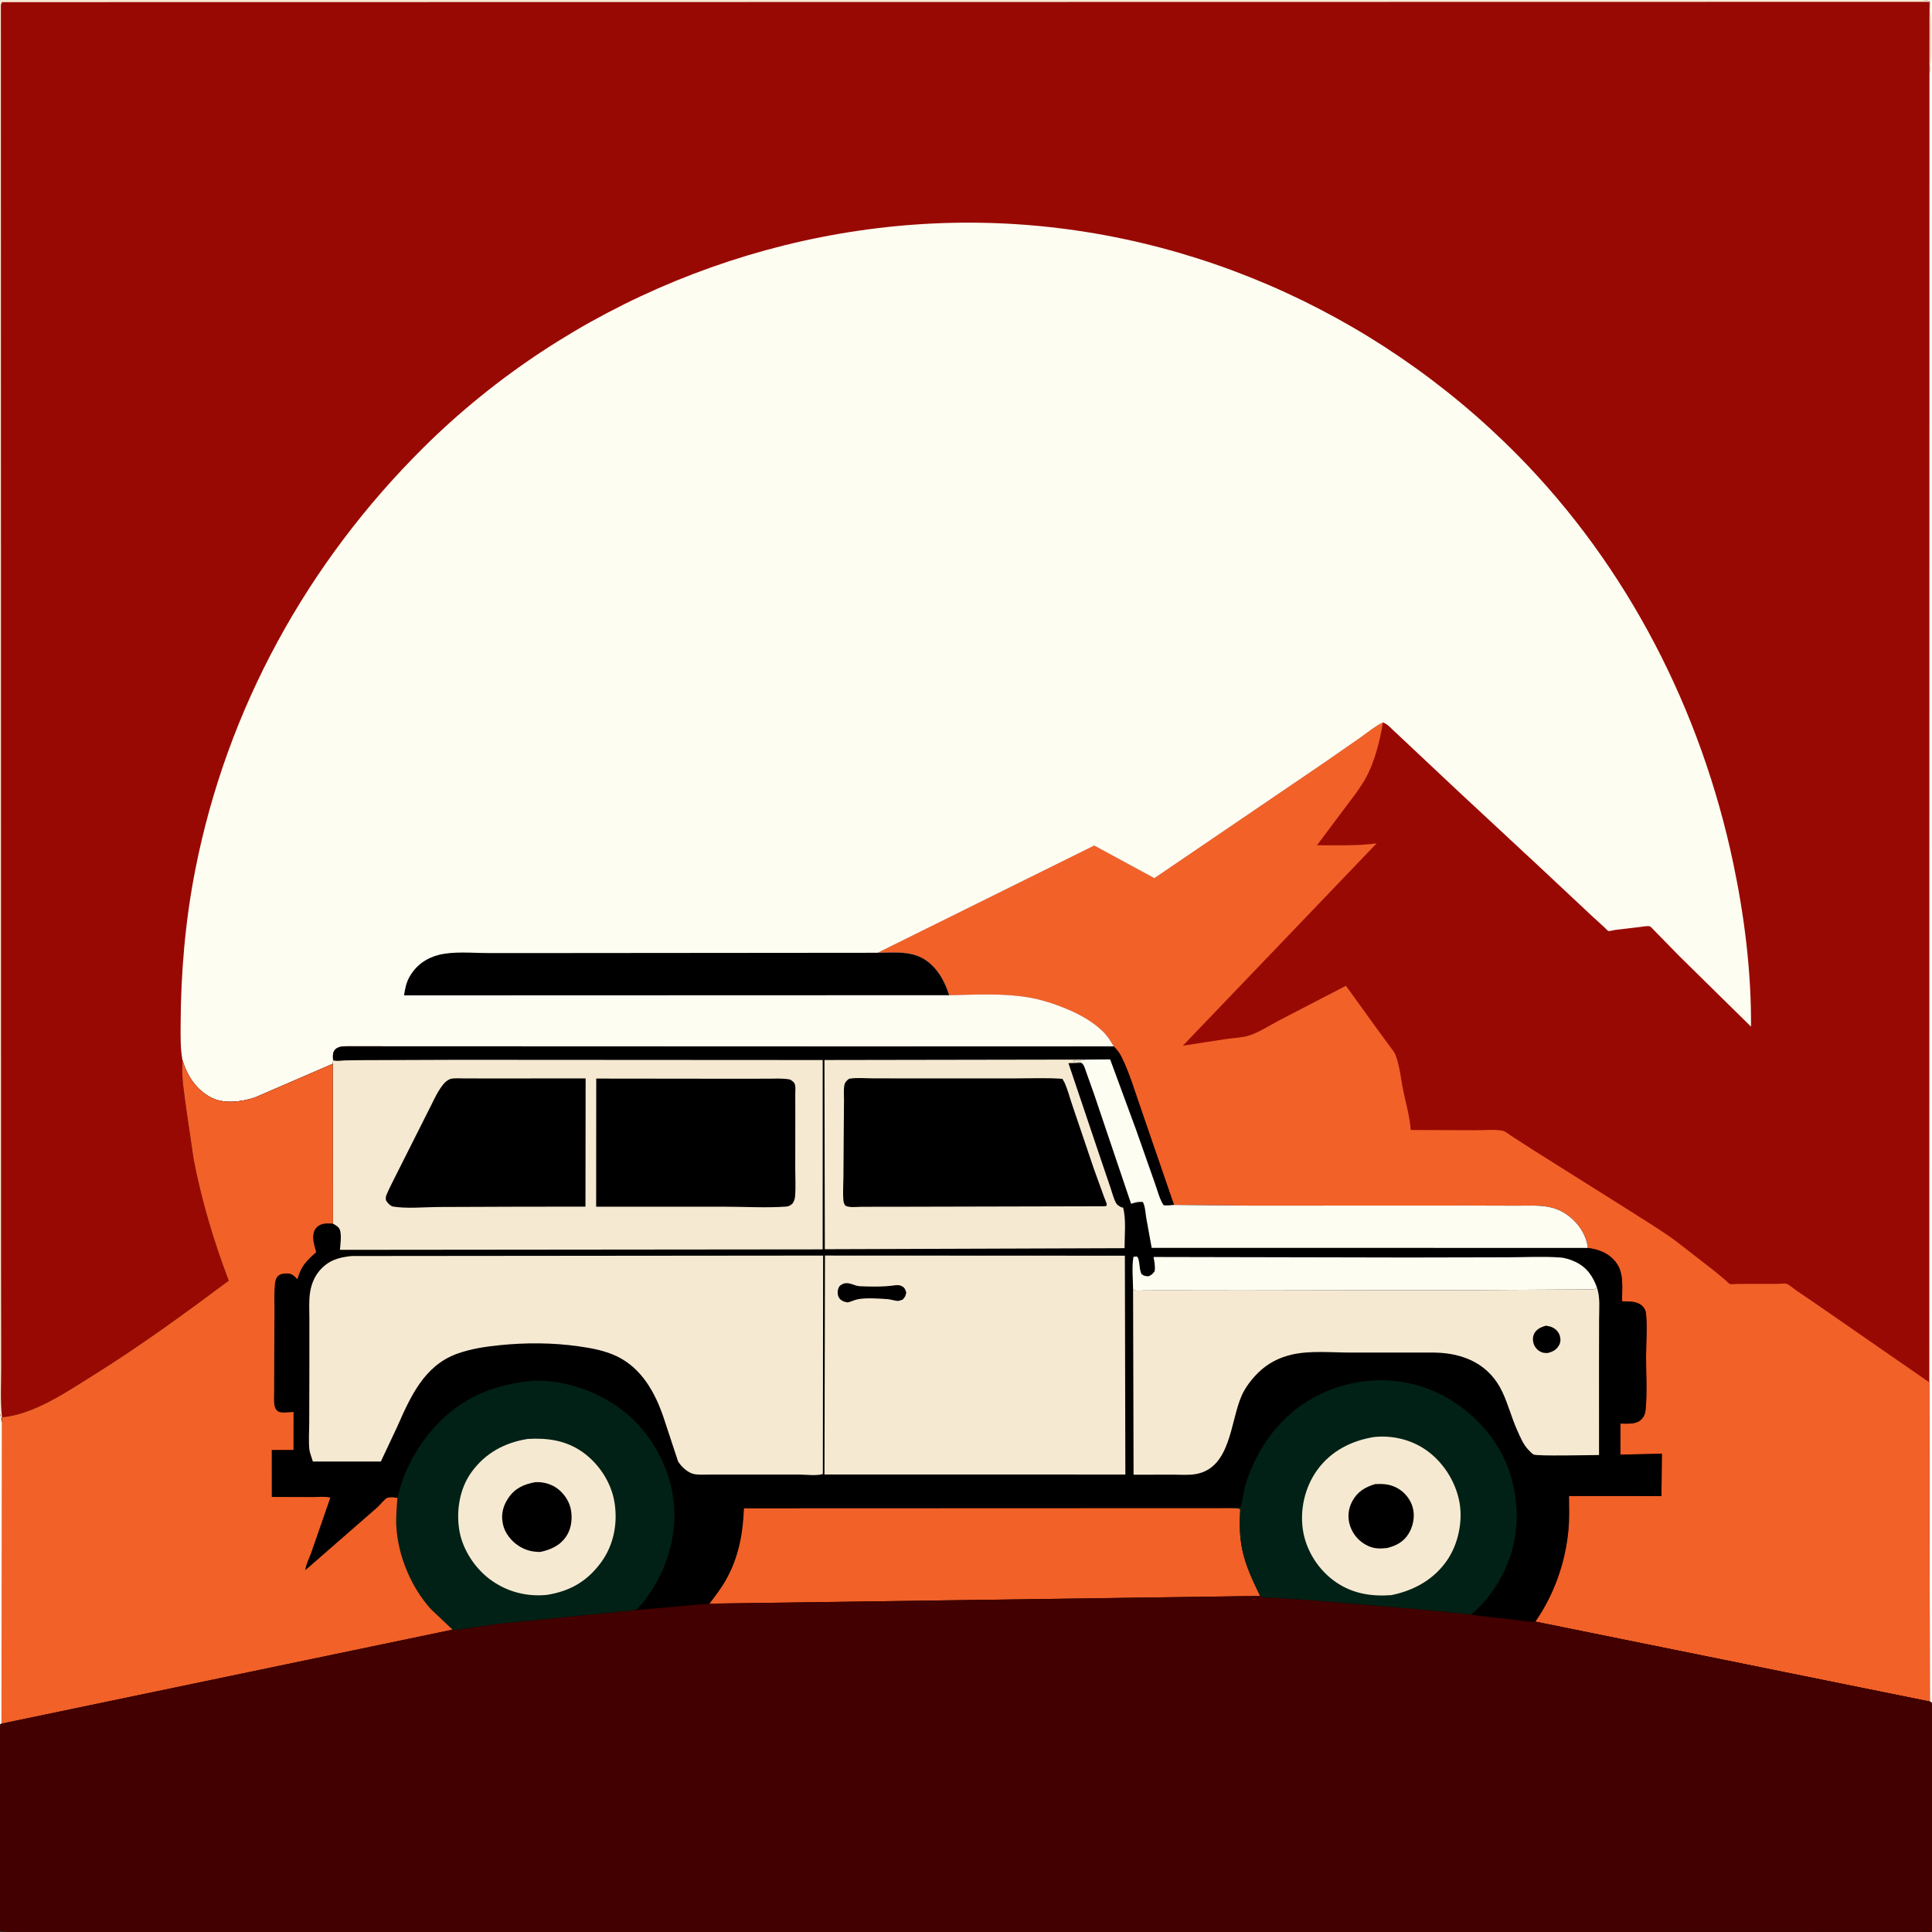
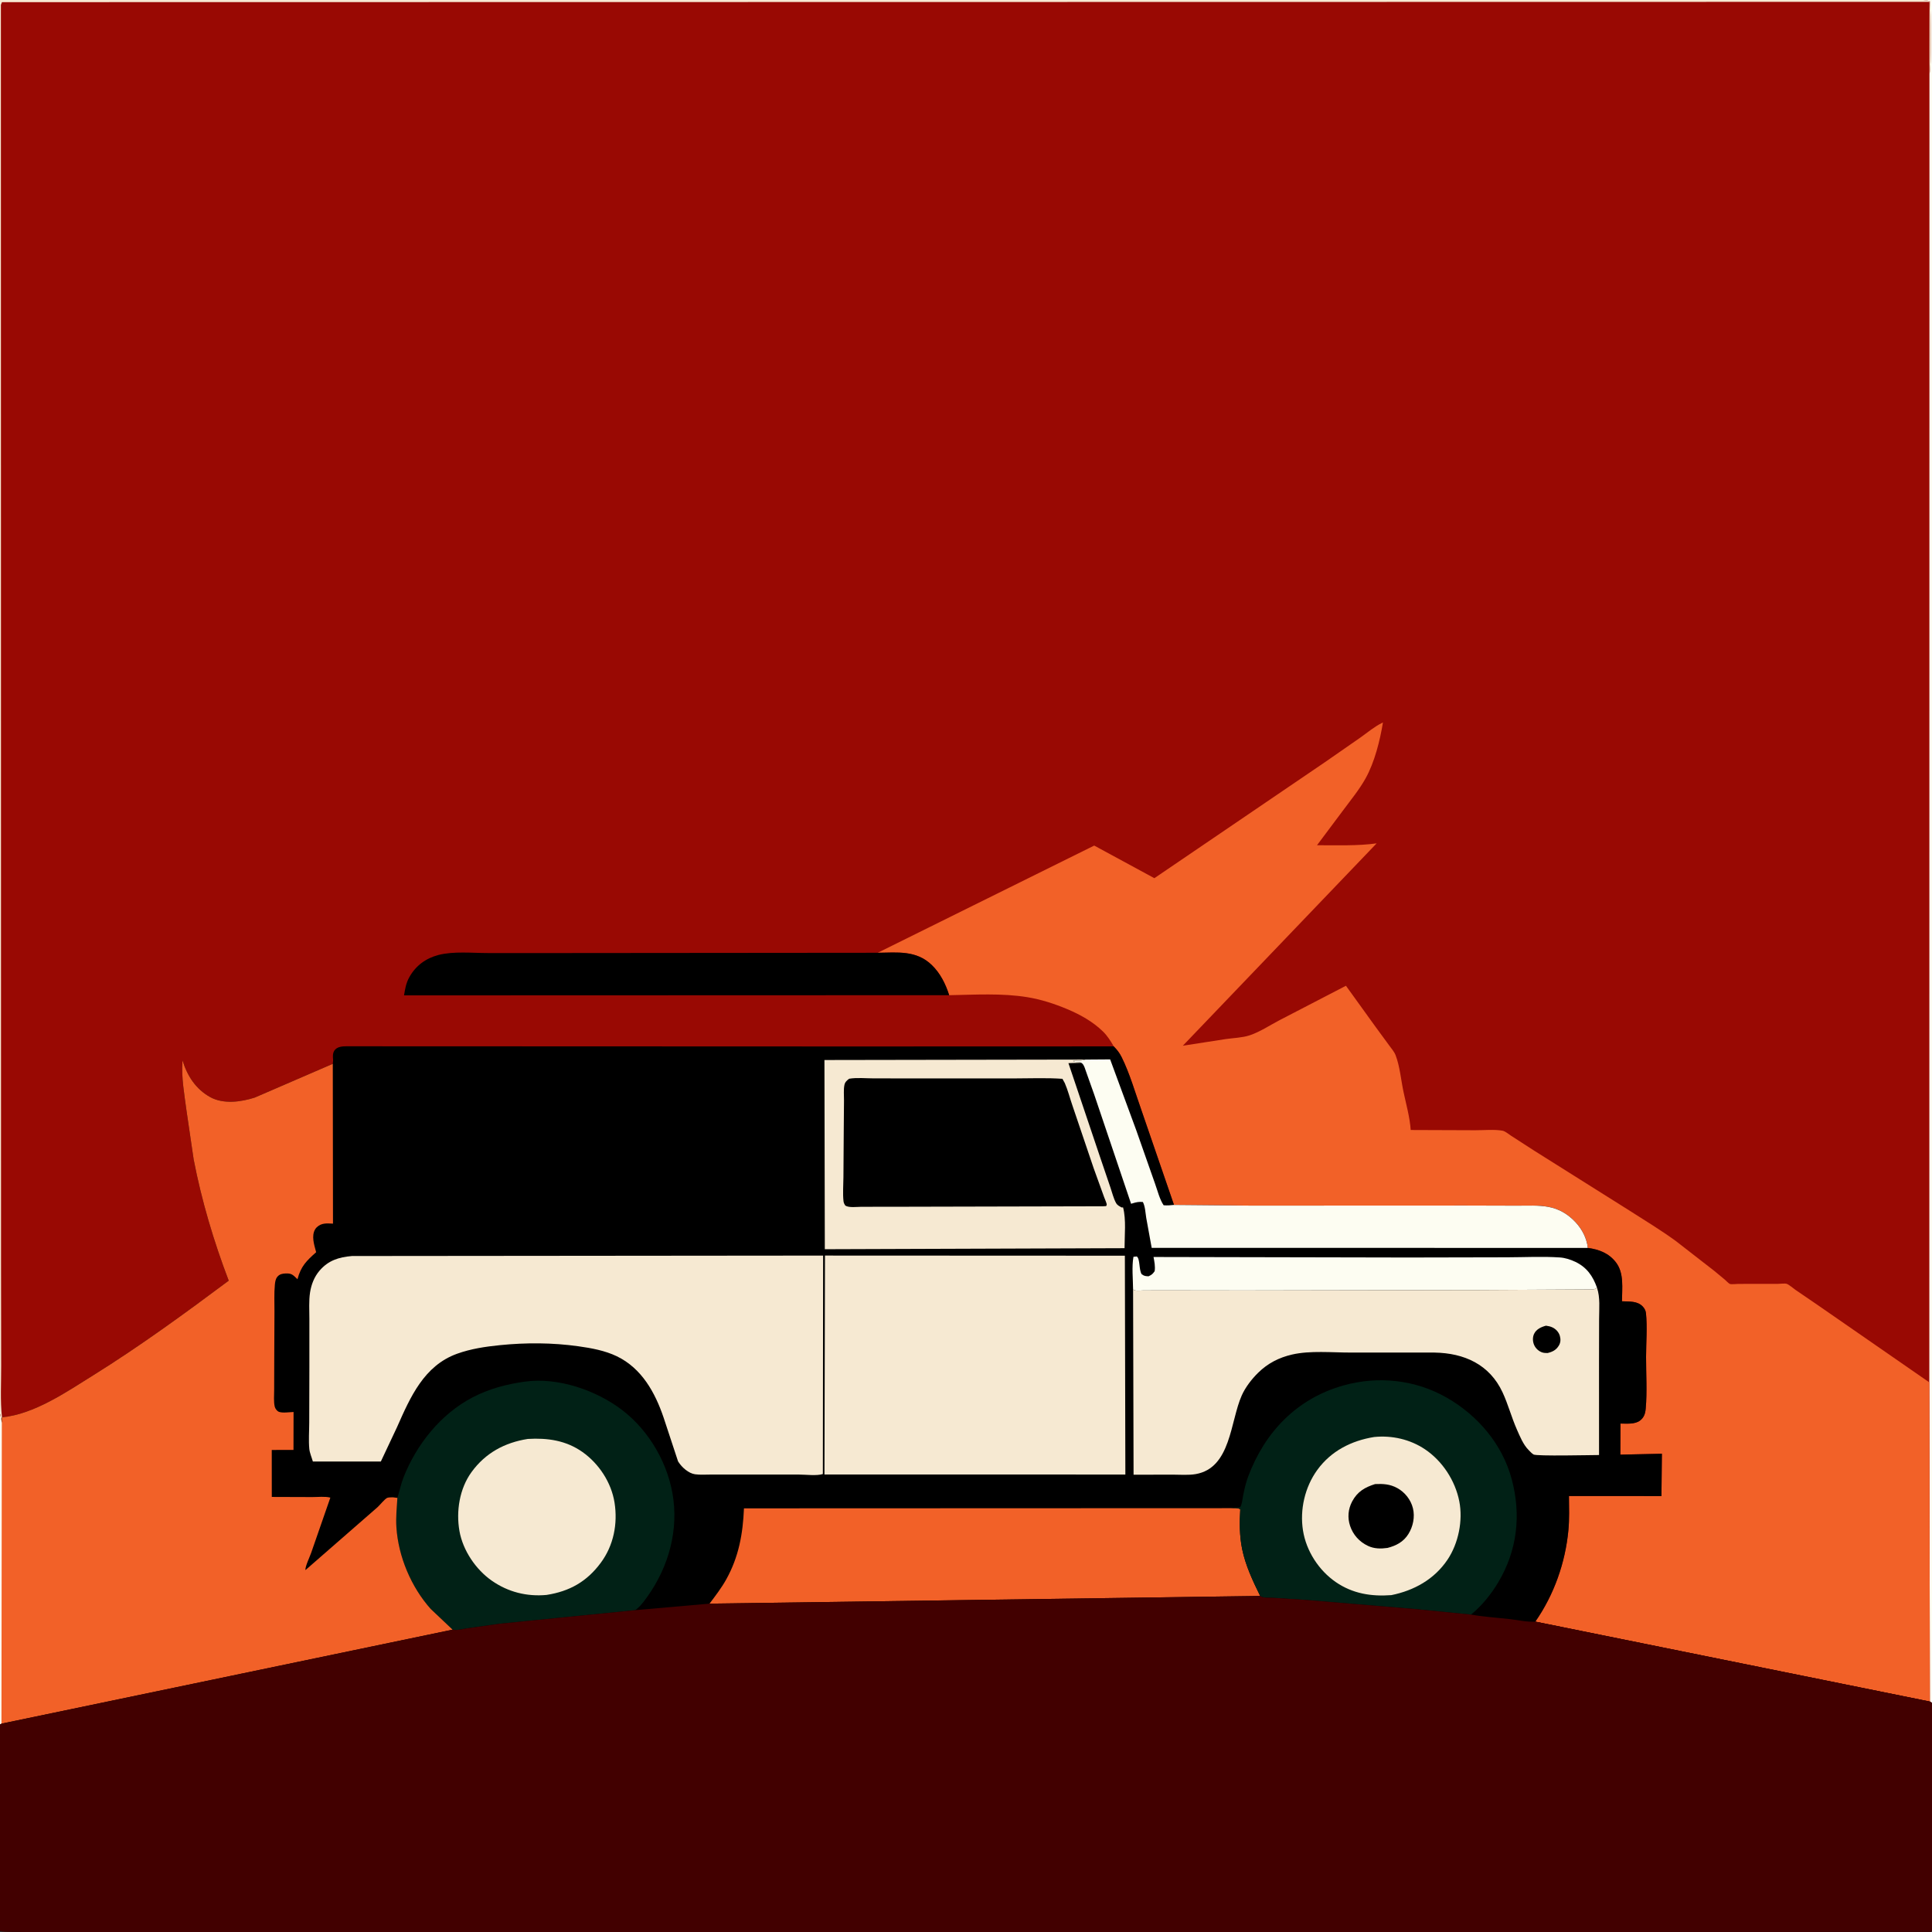
<svg xmlns="http://www.w3.org/2000/svg" version="1.1" style="display: block;" viewBox="0 0 2048 2048" width="1024" height="1024">
  <rect x="0" y="0" width="2048" height="2048" fill="#333333" stroke="none" />
  <path transform="translate(0,0)" fill="rgb(153,9,3)" d="M 0 5 L 0 0 L 2038.71 0 L 2048 0 L 2048 1805.22 L 2048 2046 L 2046.88 2047.88 L 1520.01 2048.05 L 506.596 2048.07 C 464.161 2048.07 6.735 2050.05 0 2047 L -0 1827.95 L 0 1498.66 L 0 1008 L 0 5 z" />
  <path transform="translate(0,0)" fill="rgb(246,233,210)" d="M 0 5 L 0 0 L 2038.71 0 C 2041.16 0.251 2043.71 0.247 2045.89 1.5 C 2046.86 10.13 2047.65 73.479 2045.29 78.163 L 2045.38 1.956 L 2.063 2.284 L 0.949 5.163 L 1.069 1008 L 1.107 1341.63 L 1.251 1447.9 C 1.318 1465.56 0.123 1484.87 2.096 1502.39 L 1.927 1508.15 L 0 1498.66 L 0 1008 L 0 5 z" />
  <path transform="translate(0,0)" fill="rgb(253,253,242)" d="M 2038.71 0 L 2048 0 L 2048 1805.22 L 2045.76 1803.73 L 2045.17 1465.37 L 2045.29 78.163 C 2047.65 73.479 2046.86 10.13 2045.89 1.5 C 2043.71 0.247 2041.16 0.251 2038.71 0 z" />
  <path transform="translate(0,0)" fill="rgb(242,97,40)" d="M 930.419 1009.98 L 1159.91 896.346 L 1223.68 930.914 L 1404.38 808.021 L 1441.99 781.89 C 1449.37 776.633 1457.08 770.153 1465.22 766.209 L 1465.98 765.857 C 1462.84 785.05 1457.1 808.083 1447.54 825.178 C 1440.83 837.176 1431.64 848.333 1423.45 859.389 L 1396.08 895.988 C 1416.55 895.923 1439.02 896.832 1459.29 893.999 L 1253.86 1108.51 L 1299.29 1101.47 C 1307.4 1100.3 1316.93 1100.04 1324.65 1097.5 C 1335.4 1093.97 1346.1 1086.81 1356.19 1081.54 L 1426.76 1044.95 L 1458 1088.29 L 1472.68 1108.32 C 1474.98 1111.48 1477.92 1114.82 1479.35 1118.48 C 1483.95 1130.32 1485.14 1145.14 1487.81 1157.6 C 1490.6 1170.65 1494.51 1184.58 1495.42 1197.85 L 1563.71 1198.1 C 1572.76 1198.15 1583.94 1197.02 1592.73 1198.59 C 1595.56 1199.1 1599.22 1202.24 1601.67 1203.84 L 1626.43 1219.83 L 1727.04 1283.1 C 1743.67 1293.79 1760.58 1303.94 1776.56 1315.62 L 1816.78 1346.87 L 1828.4 1356.47 C 1829.79 1357.64 1832.2 1360.35 1833.69 1361.01 C 1835.16 1361.66 1841.06 1361 1842.89 1361 L 1884.83 1360.94 C 1886.84 1360.94 1892.33 1360.26 1894.03 1360.93 C 1896.88 1362.05 1900.7 1365.54 1903.31 1367.35 L 1925.97 1382.8 L 2045.17 1465.37 L 2045.76 1803.73 L 1627.51 1719 C 1647.36 1690.48 1659.33 1656.59 1662.58 1622 C 1663.7 1610.03 1663.28 1597.85 1663.16 1585.84 L 1761.2 1585.9 L 1761.68 1541.01 L 1717.65 1541.99 L 1717.78 1509.03 C 1724.18 1509.06 1733.13 1509.99 1738.49 1505.85 C 1742.78 1502.53 1744.05 1498.49 1744.52 1493.24 C 1746.15 1475.41 1744.86 1456.24 1744.9 1438.28 C 1744.93 1423.3 1746.33 1406.85 1744.8 1392.01 C 1744.53 1389.37 1743.28 1387.01 1741.5 1385.08 C 1735.76 1378.86 1727.16 1379.82 1719.36 1379.41 C 1719.4 1365.75 1721.79 1349.69 1713.01 1338.23 C 1705.51 1328.42 1695.02 1324.43 1683.15 1322.84 C 1682.02 1312.71 1677.18 1303.2 1670.27 1295.75 C 1662.33 1287.18 1652.86 1281.46 1641.25 1279.33 C 1630.7 1277.39 1619.37 1278.09 1608.68 1278.07 L 1553.67 1277.92 L 1326.76 1278.01 L 1244.49 1277.27 L 1209.95 1176.83 C 1203.41 1158.38 1197.65 1138.08 1188.97 1120.59 C 1186.71 1116.05 1184.18 1112.84 1180.63 1109.21 C 1177.35 1103.51 1173.88 1097.99 1169.14 1093.37 C 1158.37 1082.89 1144.97 1075.46 1131.2 1069.68 C 1117.64 1063.98 1103.52 1059.43 1088.97 1057.05 C 1061.83 1052.62 1033.58 1054.47 1006.18 1054.95 C 1002.42 1043.06 996.733 1031.64 987.688 1022.92 C 971.293 1007.13 951.342 1009.73 930.419 1009.98 z" />
-   <path transform="translate(0,0)" fill="rgb(253,253,242)" d="M 193.495 1124.09 C 191.106 1111.9 191.417 1098.79 191.466 1086.38 C 191.685 1031.12 196.345 976.274 207.004 922 C 240.567 751.095 325.715 596.626 449.035 474.287 C 602.114 322.424 814.438 235.04 1030.2 236.034 C 1247.84 237.037 1456.28 327.963 1608.7 482.427 C 1725.54 600.842 1803.14 752.764 1837.32 915 C 1849.2 971.4 1856.56 1030.58 1856.14 1088.28 L 1779.95 1013.31 L 1754.84 987.622 C 1753.86 986.673 1749.97 982.233 1748.88 981.957 C 1746.13 981.261 1741.37 982.303 1738.56 982.637 L 1712 985.78 C 1710.49 985.977 1706 987.243 1704.92 986.905 C 1704 986.615 1701.59 983.814 1700.75 983.033 L 1687.48 970.927 L 1630.75 917.793 L 1545.82 838.851 L 1495.52 791.59 L 1476.45 773.673 C 1473.18 770.622 1470.34 767.234 1465.98 765.857 L 1465.22 766.209 C 1457.08 770.153 1449.37 776.633 1441.99 781.89 L 1404.38 808.021 L 1223.68 930.914 L 1159.91 896.346 L 930.419 1009.98 C 951.342 1009.73 971.293 1007.13 987.688 1022.92 C 996.733 1031.64 1002.42 1043.06 1006.18 1054.95 C 1033.58 1054.47 1061.83 1052.62 1088.97 1057.05 C 1103.52 1059.43 1117.64 1063.98 1131.2 1069.68 C 1144.97 1075.46 1158.37 1082.89 1169.14 1093.37 C 1173.88 1097.99 1177.35 1103.51 1180.63 1109.21 L 905.663 1109.3 L 367.073 1109.1 C 363.154 1109.12 358.381 1109.47 355.46 1112.42 C 352.305 1115.61 352.856 1119.9 353.113 1123.98 L 352.776 1127.7 L 270.046 1163.47 C 255.54 1168.14 236.859 1170.71 222.873 1163 C 207.576 1154.56 198.463 1140.43 193.495 1124.09 z" />
  <path transform="translate(0,0)" fill="rgb(0,0,0)" d="M 930.419 1009.98 C 951.342 1009.73 971.293 1007.13 987.688 1022.92 C 996.733 1031.64 1002.42 1043.06 1006.18 1054.95 L 428.282 1055.14 C 429.469 1048.05 430.403 1042.09 433.978 1035.71 C 440.757 1023.62 451.395 1015.8 464.824 1012.3 C 480.579 1008.2 500.781 1010.28 517.095 1010.27 L 601.77 1010.27 L 930.419 1009.98 z" />
  <path transform="translate(0,0)" fill="rgb(0,0,0)" d="M 1180.63 1109.21 C 1184.18 1112.84 1186.71 1116.05 1188.97 1120.59 C 1197.65 1138.08 1203.41 1158.38 1209.95 1176.83 L 1244.49 1277.27 L 1326.76 1278.01 L 1553.67 1277.92 L 1608.68 1278.07 C 1619.37 1278.09 1630.7 1277.39 1641.25 1279.33 C 1652.86 1281.46 1662.33 1287.18 1670.27 1295.75 C 1677.18 1303.2 1682.02 1312.71 1683.15 1322.84 C 1695.02 1324.43 1705.51 1328.42 1713.01 1338.23 C 1721.79 1349.69 1719.4 1365.75 1719.36 1379.41 C 1727.16 1379.82 1735.76 1378.86 1741.5 1385.08 C 1743.28 1387.01 1744.53 1389.37 1744.8 1392.01 C 1746.33 1406.85 1744.93 1423.3 1744.9 1438.28 C 1744.86 1456.24 1746.15 1475.41 1744.52 1493.24 C 1744.05 1498.49 1742.78 1502.53 1738.49 1505.85 C 1733.13 1509.99 1724.18 1509.06 1717.78 1509.03 L 1717.65 1541.99 L 1761.68 1541.01 L 1761.2 1585.9 L 1663.16 1585.84 C 1663.28 1597.85 1663.7 1610.03 1662.58 1622 C 1659.33 1656.59 1647.36 1690.48 1627.51 1719 L 2045.76 1803.73 L 2048 1805.22 L 2048 2046 L 2046.88 2047.88 L 1520.01 2048.05 L 506.596 2048.07 C 464.161 2048.07 6.735 2050.05 0 2047 L -0 1827.95 L 0 1498.66 L 1.927 1508.15 L 2.096 1502.39 C 36.052 1499.27 70.399 1475.57 98.593 1458.01 C 148.208 1427.09 195.63 1392.51 242.453 1357.56 C 226.598 1315.92 213.766 1272.95 205.302 1229.15 L 197.647 1177 C 195.446 1160.29 192.145 1142.02 193.394 1125.26 L 193.495 1124.09 C 198.463 1140.43 207.576 1154.56 222.873 1163 C 236.859 1170.71 255.54 1168.14 270.046 1163.47 L 352.776 1127.7 L 353.113 1123.98 C 352.856 1119.9 352.305 1115.61 355.46 1112.42 C 358.381 1109.47 363.154 1109.12 367.073 1109.1 L 905.663 1109.3 L 1180.63 1109.21 z" />
  <path transform="translate(0,0)" fill="rgb(253,253,242)" d="M 1201.12 1366.89 C 1201.04 1356.12 1199.61 1342.78 1201.5 1332.27 L 1205 1331.9 C 1208.66 1334.27 1207.14 1346.07 1210.26 1350.75 C 1212.94 1352.72 1214.31 1352.76 1217.5 1352.93 C 1221.01 1351.23 1221.73 1350.66 1223.99 1347.5 C 1224.74 1342.29 1223.73 1337.57 1222.79 1332.46 L 1492.16 1333.01 L 1597.59 1332.79 C 1616.03 1332.75 1635.12 1331.72 1653.5 1332.95 C 1659.14 1333.33 1664.8 1335.16 1669.9 1337.58 C 1682.06 1343.35 1688.55 1352.73 1692.89 1365.05 C 1690.11 1367.02 1689.55 1366.77 1686.17 1366.85 L 1568.46 1367.49 L 1319.17 1367.95 L 1229.84 1367.83 L 1211.8 1367.91 C 1209.36 1367.95 1205.86 1368.44 1203.5 1367.94 C 1202.27 1367.67 1202.06 1367.46 1201.12 1366.89 z" />
  <path transform="translate(0,0)" fill="rgb(253,253,242)" d="M 1150.6 1123.19 L 1176.81 1123 L 1204.51 1198.2 L 1224.36 1254.65 C 1226.99 1261.88 1229.22 1271.32 1233.5 1277.63 C 1237.29 1277.96 1240.71 1277.69 1244.49 1277.27 L 1326.76 1278.01 L 1553.67 1277.92 L 1608.68 1278.07 C 1619.37 1278.09 1630.7 1277.39 1641.25 1279.33 C 1652.86 1281.46 1662.33 1287.18 1670.27 1295.75 C 1677.18 1303.2 1682.02 1312.71 1683.15 1322.84 L 1220.84 1322.77 L 1215.06 1291 C 1214.16 1285.56 1214.02 1279.12 1211.5 1274.17 C 1207.27 1273.74 1204.44 1274.39 1200.46 1275.61 L 1199 1276.06 L 1159.91 1160.27 L 1151.17 1135.67 C 1150.15 1132.9 1149.37 1129.4 1147.19 1127.33 L 1146.16 1126.6 C 1143.26 1124.92 1139.68 1126.69 1137.5 1124.51 C 1141.74 1124.53 1145.64 1124.59 1149.77 1123.44 L 1150.6 1123.19 z" />
  <path transform="translate(0,0)" fill="rgb(242,97,40)" d="M 1304.47 1598.72 C 1307.39 1598.77 1312.66 1598.1 1314.72 1600 C 1313.86 1613.93 1313.91 1628.25 1316.71 1642 C 1320.29 1659.55 1328.02 1675.82 1335.83 1691.79 L 752.135 1699.92 C 758.379 1691.62 764.773 1683.34 769.838 1674.24 C 783.114 1650.4 787.535 1625.87 788.626 1598.91 L 1304.47 1598.72 z" />
  <path transform="translate(0,0)" fill="rgb(246,233,210)" d="M 1692.89 1365.05 C 1696.41 1375.49 1695.13 1387.21 1695.12 1398.11 L 1695.02 1443.36 L 1695.05 1542.39 C 1686.51 1542.41 1628.85 1543.77 1625.57 1541.82 C 1623.82 1540.79 1621.73 1538.42 1620.27 1536.96 C 1614.7 1531.38 1611.12 1522.49 1607.97 1515.38 C 1602.27 1502.5 1598.69 1488.69 1592.79 1475.98 C 1579.03 1446.34 1552.1 1434.3 1520.69 1433.79 L 1431.73 1433.77 C 1412.08 1433.8 1388.79 1431.46 1369.66 1435.87 C 1355.76 1439.07 1343.89 1445.16 1333.71 1455.16 C 1326.88 1461.86 1320.21 1470.48 1316.3 1479.24 C 1304.01 1506.78 1304.96 1556.14 1267.45 1562.61 C 1259.77 1563.93 1250.87 1563.18 1243.07 1563.18 L 1201.63 1563.27 L 1201.12 1366.89 C 1202.06 1367.46 1202.27 1367.67 1203.5 1367.94 C 1205.86 1368.44 1209.36 1367.95 1211.8 1367.91 L 1229.84 1367.83 L 1319.17 1367.95 L 1568.46 1367.49 L 1686.17 1366.85 C 1689.55 1366.77 1690.11 1367.02 1692.89 1365.05 z" />
  <path transform="translate(0,0)" fill="rgb(0,0,0)" d="M 1638.82 1405.28 C 1641.29 1405.63 1643.6 1406.1 1645.86 1407.21 C 1649.44 1408.97 1652.41 1412.23 1653.5 1416.09 C 1654.53 1419.76 1654.37 1423.26 1652.35 1426.52 C 1649.5 1431.16 1645.63 1433.04 1640.5 1434.27 C 1638.57 1434.24 1636.69 1434.25 1634.83 1433.63 C 1631.16 1432.39 1628.03 1429.54 1626.38 1426.04 C 1624.67 1422.37 1624.44 1417.68 1626.17 1414 C 1628.54 1408.96 1633.79 1406.62 1638.82 1405.28 z" />
  <path transform="translate(0,0)" fill="rgb(246,233,210)" d="M 1146.16 1126.6 L 1132.59 1126.98 L 1165.65 1225.13 L 1177.13 1258.9 C 1178.93 1264.14 1180.32 1270.13 1182.93 1274.98 C 1184.45 1277.8 1186.34 1278.44 1189 1279.96 L 1190.5 1279.91 C 1193.93 1292.73 1192.05 1309.76 1192.07 1323.13 L 874.339 1324.22 L 873.939 1123.66 L 1150.6 1123.19 L 1149.77 1123.44 C 1145.64 1124.59 1141.74 1124.53 1137.5 1124.51 C 1139.68 1126.69 1143.26 1124.92 1146.16 1126.6 z" />
  <path transform="translate(0,0)" fill="rgb(0,0,0)" d="M 900.123 1143.5 C 908.162 1142.13 917.904 1143.12 926.117 1143.12 L 983.406 1143.18 L 1075.52 1143.16 C 1092.31 1143.15 1109.47 1142.4 1126.21 1143.59 L 1128.72 1148.09 C 1132.07 1155.77 1134.14 1164.23 1136.91 1172.15 L 1159.37 1238.47 L 1170.5 1269.24 C 1171.04 1270.76 1173.29 1275.68 1173.18 1277 C 1173.14 1277.54 1172.77 1278 1172.57 1278.5 L 1169.25 1278.7 L 959.443 1279.19 L 913.065 1279.25 C 908.449 1279.26 899.996 1280.46 896.089 1277.98 C 895.046 1276.38 894.347 1275.14 894.138 1273.2 C 893.257 1265.04 894.02 1256.06 894.07 1247.83 L 894.413 1198.2 L 894.674 1166.46 C 894.718 1161.31 894.089 1155 895.149 1150 C 895.791 1146.97 897.775 1145.28 900.123 1143.5 z" />
  <path transform="translate(0,0)" fill="rgb(1,33,22)" d="M 1304.47 1598.72 L 1314.73 1597.65 C 1316.65 1594.23 1316.92 1589.83 1317.66 1585.99 C 1319 1579.07 1320.6 1571.91 1323.07 1565.3 C 1340.79 1517.98 1374.62 1482.57 1424.03 1468.65 C 1460.9 1458.27 1500.38 1462.51 1533.71 1481.62 C 1566.63 1500.5 1592.64 1531.05 1602.53 1568.17 C 1612.6 1605.93 1608.35 1643.38 1588.39 1677.01 C 1580.78 1689.83 1570.92 1702.09 1559.36 1711.54 L 1502.14 1705.83 L 1382.9 1695.88 L 1349 1693.71 C 1345.24 1693.5 1338.85 1694.19 1335.83 1691.79 C 1328.02 1675.82 1320.29 1659.55 1316.71 1642 C 1313.91 1628.25 1313.86 1613.93 1314.72 1600 C 1312.66 1598.1 1307.39 1598.77 1304.47 1598.72 z" />
  <path transform="translate(0,0)" fill="rgb(246,233,210)" d="M 1456.55 1523.3 C 1475.46 1521.36 1494.65 1525.68 1510.5 1536.29 C 1529.05 1548.7 1542.63 1569.59 1546.92 1591.5 C 1550.91 1611.84 1546.02 1636.02 1534.47 1653.26 C 1520.5 1674.09 1499.06 1686 1474.91 1690.9 C 1453.67 1692.51 1433.85 1689.35 1415.99 1677.06 C 1397.95 1664.64 1384.67 1644.12 1381.23 1622.42 C 1377.71 1600.31 1383.2 1576.37 1396.38 1558.2 C 1410.94 1538.12 1432.47 1527.2 1456.55 1523.3 z" />
  <path transform="translate(0,0)" fill="rgb(0,0,0)" d="M 1457.66 1573.18 C 1466.1 1572.8 1473.4 1573.18 1481.04 1577.34 C 1489.24 1581.8 1495.53 1589.74 1497.77 1598.81 C 1500.02 1607.96 1497.94 1618.15 1492.97 1626.11 C 1487.76 1634.47 1480.05 1638.47 1470.82 1640.86 C 1463.64 1641.85 1456.79 1641.84 1450.12 1638.71 C 1441.05 1634.44 1434.33 1627.01 1431.15 1617.5 C 1428.26 1608.83 1429.04 1599.67 1433.35 1591.59 C 1438.92 1581.15 1446.82 1576.6 1457.66 1573.18 z" />
  <path transform="translate(0,0)" fill="rgb(1,33,22)" d="M 421.247 1587.8 C 423.591 1580.38 424.999 1573.05 427.894 1565.73 C 441.602 1531.03 467.297 1498.9 500.688 1481.41 C 518.354 1472.16 537.024 1467.26 556.667 1464.55 C 591.465 1459.75 632.075 1473.72 659.508 1494.7 C 688.812 1517.11 709.286 1553.11 713.851 1589.66 C 718.736 1628.76 706.068 1667.16 682.14 1698.06 C 679.629 1701.3 676.73 1704.34 673.473 1706.83 L 529.835 1721.19 L 495 1726.1 C 490.548 1726.75 484.071 1728.66 479.762 1727.51 L 456.544 1705.54 C 435.824 1682.32 422.238 1650.04 420.206 1619 C 419.504 1608.27 420.626 1598.42 421.247 1587.8 z" />
  <path transform="translate(0,0)" fill="rgb(246,233,210)" d="M 559.518 1525.33 C 580.382 1524.1 600.018 1526.88 617.479 1539.22 C 634.94 1551.57 648.083 1571.6 651.431 1592.81 C 654.969 1615.22 650.503 1638.12 636.954 1656.49 C 622.1 1676.63 603.73 1686.9 579.34 1690.7 C 558.44 1692.62 538.609 1687.64 521.393 1675.64 C 504.332 1663.75 490.62 1643.44 487.018 1622.84 C 483.349 1601.85 487.127 1577.98 499.825 1560.5 C 514.611 1540.15 535.021 1529.19 559.518 1525.33 z" />
-   <path transform="translate(0,0)" fill="rgb(0,0,0)" d="M 567.093 1571.21 C 574.46 1570.67 582.306 1572.49 588.625 1576.4 C 596.281 1581.14 602.773 1589.8 604.821 1598.61 C 607.051 1608.19 606.043 1619.63 600.621 1628.03 C 594.009 1638.26 584.222 1642.62 572.85 1645.11 C 564.544 1645.19 557.03 1643.36 550 1638.82 C 541.925 1633.6 534.937 1625.01 533.06 1615.39 L 532.815 1614 C 531.101 1604.74 533.467 1596.08 538.665 1588.26 C 545.764 1577.59 555.056 1573.53 567.093 1571.21 z" />
  <path transform="translate(0,0)" fill="rgb(246,233,210)" d="M 874.509 1330.95 L 1192.41 1331.09 L 1192.93 1563.07 L 873.951 1563.02 L 874.509 1330.95 z" />
-   <path transform="translate(0,0)" fill="rgb(0,0,0)" d="M 894.79 1360.5 C 901.063 1359.06 905.539 1363.18 911.5 1363.45 C 923.225 1363.99 936.536 1364.19 948.138 1362.54 C 951.044 1362.12 953.538 1362.03 956.235 1363.5 C 959.195 1365.11 959.611 1367.08 960.687 1370 C 959.871 1374.05 959.604 1374.69 956.79 1377.7 L 952.5 1379.02 C 948.664 1379.12 944.888 1377.44 941 1377.15 C 932.146 1376.49 917.813 1375.56 909.225 1377.28 C 905.686 1378 902.177 1379.83 898.5 1380.67 C 894.783 1379.89 891.166 1378.87 889.196 1375.28 C 887.584 1372.33 887.604 1368 889.019 1365 C 890.28 1362.32 892.267 1361.56 894.79 1360.5 z" />
  <path transform="translate(0,0)" fill="rgb(246,233,210)" d="M 373.073 1331.43 L 872.538 1330.97 L 872.263 1562.53 C 865.873 1564.63 854.157 1563.11 847.212 1563.11 L 784.541 1563.07 L 753.644 1563.09 C 748.173 1563.08 742.181 1563.55 736.8 1562.79 C 729.881 1561.81 722.875 1555.49 719.236 1549.83 L 718.726 1549.01 L 703.514 1502.89 C 694.483 1476.17 680.239 1450.42 653.887 1437.72 C 641.25 1431.64 626.931 1429.04 613.146 1427.11 C 585.63 1423.24 557.512 1423.14 529.894 1425.93 C 514.543 1427.48 499.073 1429.78 484.5 1435.04 C 449.45 1447.7 434.989 1480.91 420.936 1512.69 L 403.708 1549.27 L 331.653 1549.28 C 330.491 1545.16 328.302 1540.14 327.892 1536 C 326.998 1526.97 327.796 1516.96 327.802 1507.85 L 327.953 1449.43 L 327.955 1398.09 C 327.97 1388.93 327.27 1379.05 328.676 1369.99 C 329.968 1361.66 333.12 1353.53 338.634 1347.06 C 347.979 1336.08 359.145 1332.64 373.073 1331.43 z" />
-   <path transform="translate(0,0)" fill="rgb(246,233,210)" d="M 353.113 1123.98 L 354.378 1124.27 C 357.64 1124.94 361.556 1124.25 364.87 1124.09 L 383.571 1123.81 L 485.426 1123.44 L 872.097 1123.67 L 872.06 1324.39 L 360.354 1324.89 C 360.677 1319.23 363.032 1305.55 358.802 1301.19 C 357.222 1299.56 354.936 1298.22 352.978 1297.11 L 352.776 1127.7 L 353.113 1123.98 z" />
  <path transform="translate(0,0)" fill="rgb(0,0,0)" d="M 477.949 1143.5 C 482.882 1142.72 488.401 1143.18 493.406 1143.18 L 521.463 1143.21 L 620.792 1143.17 L 620.615 1279.09 L 551.5 1279.15 L 464.071 1279.47 C 448.499 1279.59 430.8 1281.49 415.5 1278.81 C 412.455 1276.86 411.151 1275.55 409.2 1272.5 C 408.798 1269.91 408.821 1268.65 409.866 1266.19 C 413.456 1257.72 418.078 1249.39 422.083 1241.08 L 453.3 1179.06 C 458.194 1169.83 462.858 1158.36 469.273 1150.22 C 471.798 1147.02 474.118 1144.9 477.949 1143.5 z" />
-   <path transform="translate(0,0)" fill="rgb(0,0,0)" d="M 632.048 1143.34 L 771.693 1143.5 L 813.222 1143.46 C 821.233 1143.46 829.814 1142.78 837.663 1144.38 C 839.758 1145.98 841.965 1147 842.693 1149.69 C 843.497 1152.66 843.009 1156.95 843.016 1160.08 L 843.055 1180.18 L 843.006 1239.04 C 842.983 1248.65 843.628 1258.82 842.792 1268.38 C 842.547 1271.18 841.767 1273.11 840.333 1275.5 L 839.738 1276.1 C 837.758 1277.83 836.175 1278.84 833.473 1279.03 C 811.843 1280.59 789.04 1279.13 767.3 1279.15 L 631.942 1279.14 L 632.048 1143.34 z" />
+   <path transform="translate(0,0)" fill="rgb(0,0,0)" d="M 632.048 1143.34 L 771.693 1143.5 L 813.222 1143.46 C 821.233 1143.46 829.814 1142.78 837.663 1144.38 C 839.758 1145.98 841.965 1147 842.693 1149.69 C 843.497 1152.66 843.009 1156.95 843.016 1160.08 L 843.055 1180.18 L 843.006 1239.04 C 842.983 1248.65 843.628 1258.82 842.792 1268.38 C 842.547 1271.18 841.767 1273.11 840.333 1275.5 C 837.758 1277.83 836.175 1278.84 833.473 1279.03 C 811.843 1280.59 789.04 1279.13 767.3 1279.15 L 631.942 1279.14 L 632.048 1143.34 z" />
  <path transform="translate(0,0)" fill="rgb(242,97,40)" d="M 193.495 1124.09 C 198.463 1140.43 207.576 1154.56 222.873 1163 C 236.859 1170.71 255.54 1168.14 270.046 1163.47 L 352.776 1127.7 L 352.978 1297.11 C 346.646 1296.83 340.952 1296.12 335.883 1300.87 C 332.953 1303.62 331.943 1307.82 332.014 1311.69 C 332.09 1315.87 333.001 1319.54 334.106 1323.53 L 335.13 1327.41 C 324.851 1336.55 319.043 1342.15 315.332 1356.04 L 314.386 1355.1 C 310.382 1351.2 308.698 1349.71 303.007 1349.91 C 299.547 1350.03 296.431 1350.54 294.063 1353.36 C 292.019 1355.79 291.636 1359.02 291.348 1362.06 C 290.478 1371.25 290.991 1380.92 290.94 1390.16 L 290.72 1439.15 L 290.62 1473.52 C 290.612 1478.99 290.005 1485.72 291.203 1491.01 C 291.704 1493.23 293.646 1495.87 295.803 1496.65 C 299.648 1498.04 306.977 1496.91 311.186 1496.77 L 311.111 1536.97 L 288.069 1537.02 L 288.114 1586.81 L 331.006 1586.95 C 336.9 1586.98 344.531 1586.04 350.189 1587.54 L 329.802 1646.21 C 328.393 1650.22 323.404 1660.61 323.753 1664.39 L 400.077 1597.8 C 402.595 1595.59 407.787 1588.95 410.5 1587.77 C 411.736 1587.24 415.116 1587.21 416.5 1587.21 L 421.247 1587.8 C 420.626 1598.42 419.504 1608.27 420.206 1619 C 422.238 1650.04 435.824 1682.32 456.544 1705.54 L 479.762 1727.51 L 1.545 1827.16 L -0 1827.95 L 0 1498.66 L 1.927 1508.15 L 2.096 1502.39 C 36.052 1499.27 70.399 1475.57 98.593 1458.01 C 148.208 1427.09 195.63 1392.51 242.453 1357.56 C 226.598 1315.92 213.766 1272.95 205.302 1229.15 L 197.647 1177 C 195.446 1160.29 192.145 1142.02 193.394 1125.26 L 193.495 1124.09 z" />
  <path transform="translate(0,0)" fill="rgb(253,253,242)" d="M 0 1498.66 L 1.927 1508.15 L 1.545 1827.16 L -0 1827.95 L 0 1498.66 z" />
  <path transform="translate(0,0)" fill="rgb(66,0,0)" d="M 752.135 1699.92 L 1335.83 1691.79 C 1338.85 1694.19 1345.24 1693.5 1349 1693.71 L 1382.9 1695.88 L 1502.14 1705.83 L 1559.36 1711.54 C 1573.15 1713.96 1587.08 1714.8 1600.98 1716.38 C 1609.26 1717.33 1619.24 1719.63 1627.51 1719 L 2045.76 1803.73 L 2048 1805.22 L 2048 2046 L 2046.88 2047.88 L 1520.01 2048.05 L 506.596 2048.07 C 464.161 2048.07 6.735 2050.05 0 2047 L -0 1827.95 L 1.545 1827.16 L 479.762 1727.51 C 484.071 1728.66 490.548 1726.75 495 1726.1 L 529.835 1721.19 L 673.473 1706.83 L 752.135 1699.92 z" />
</svg>